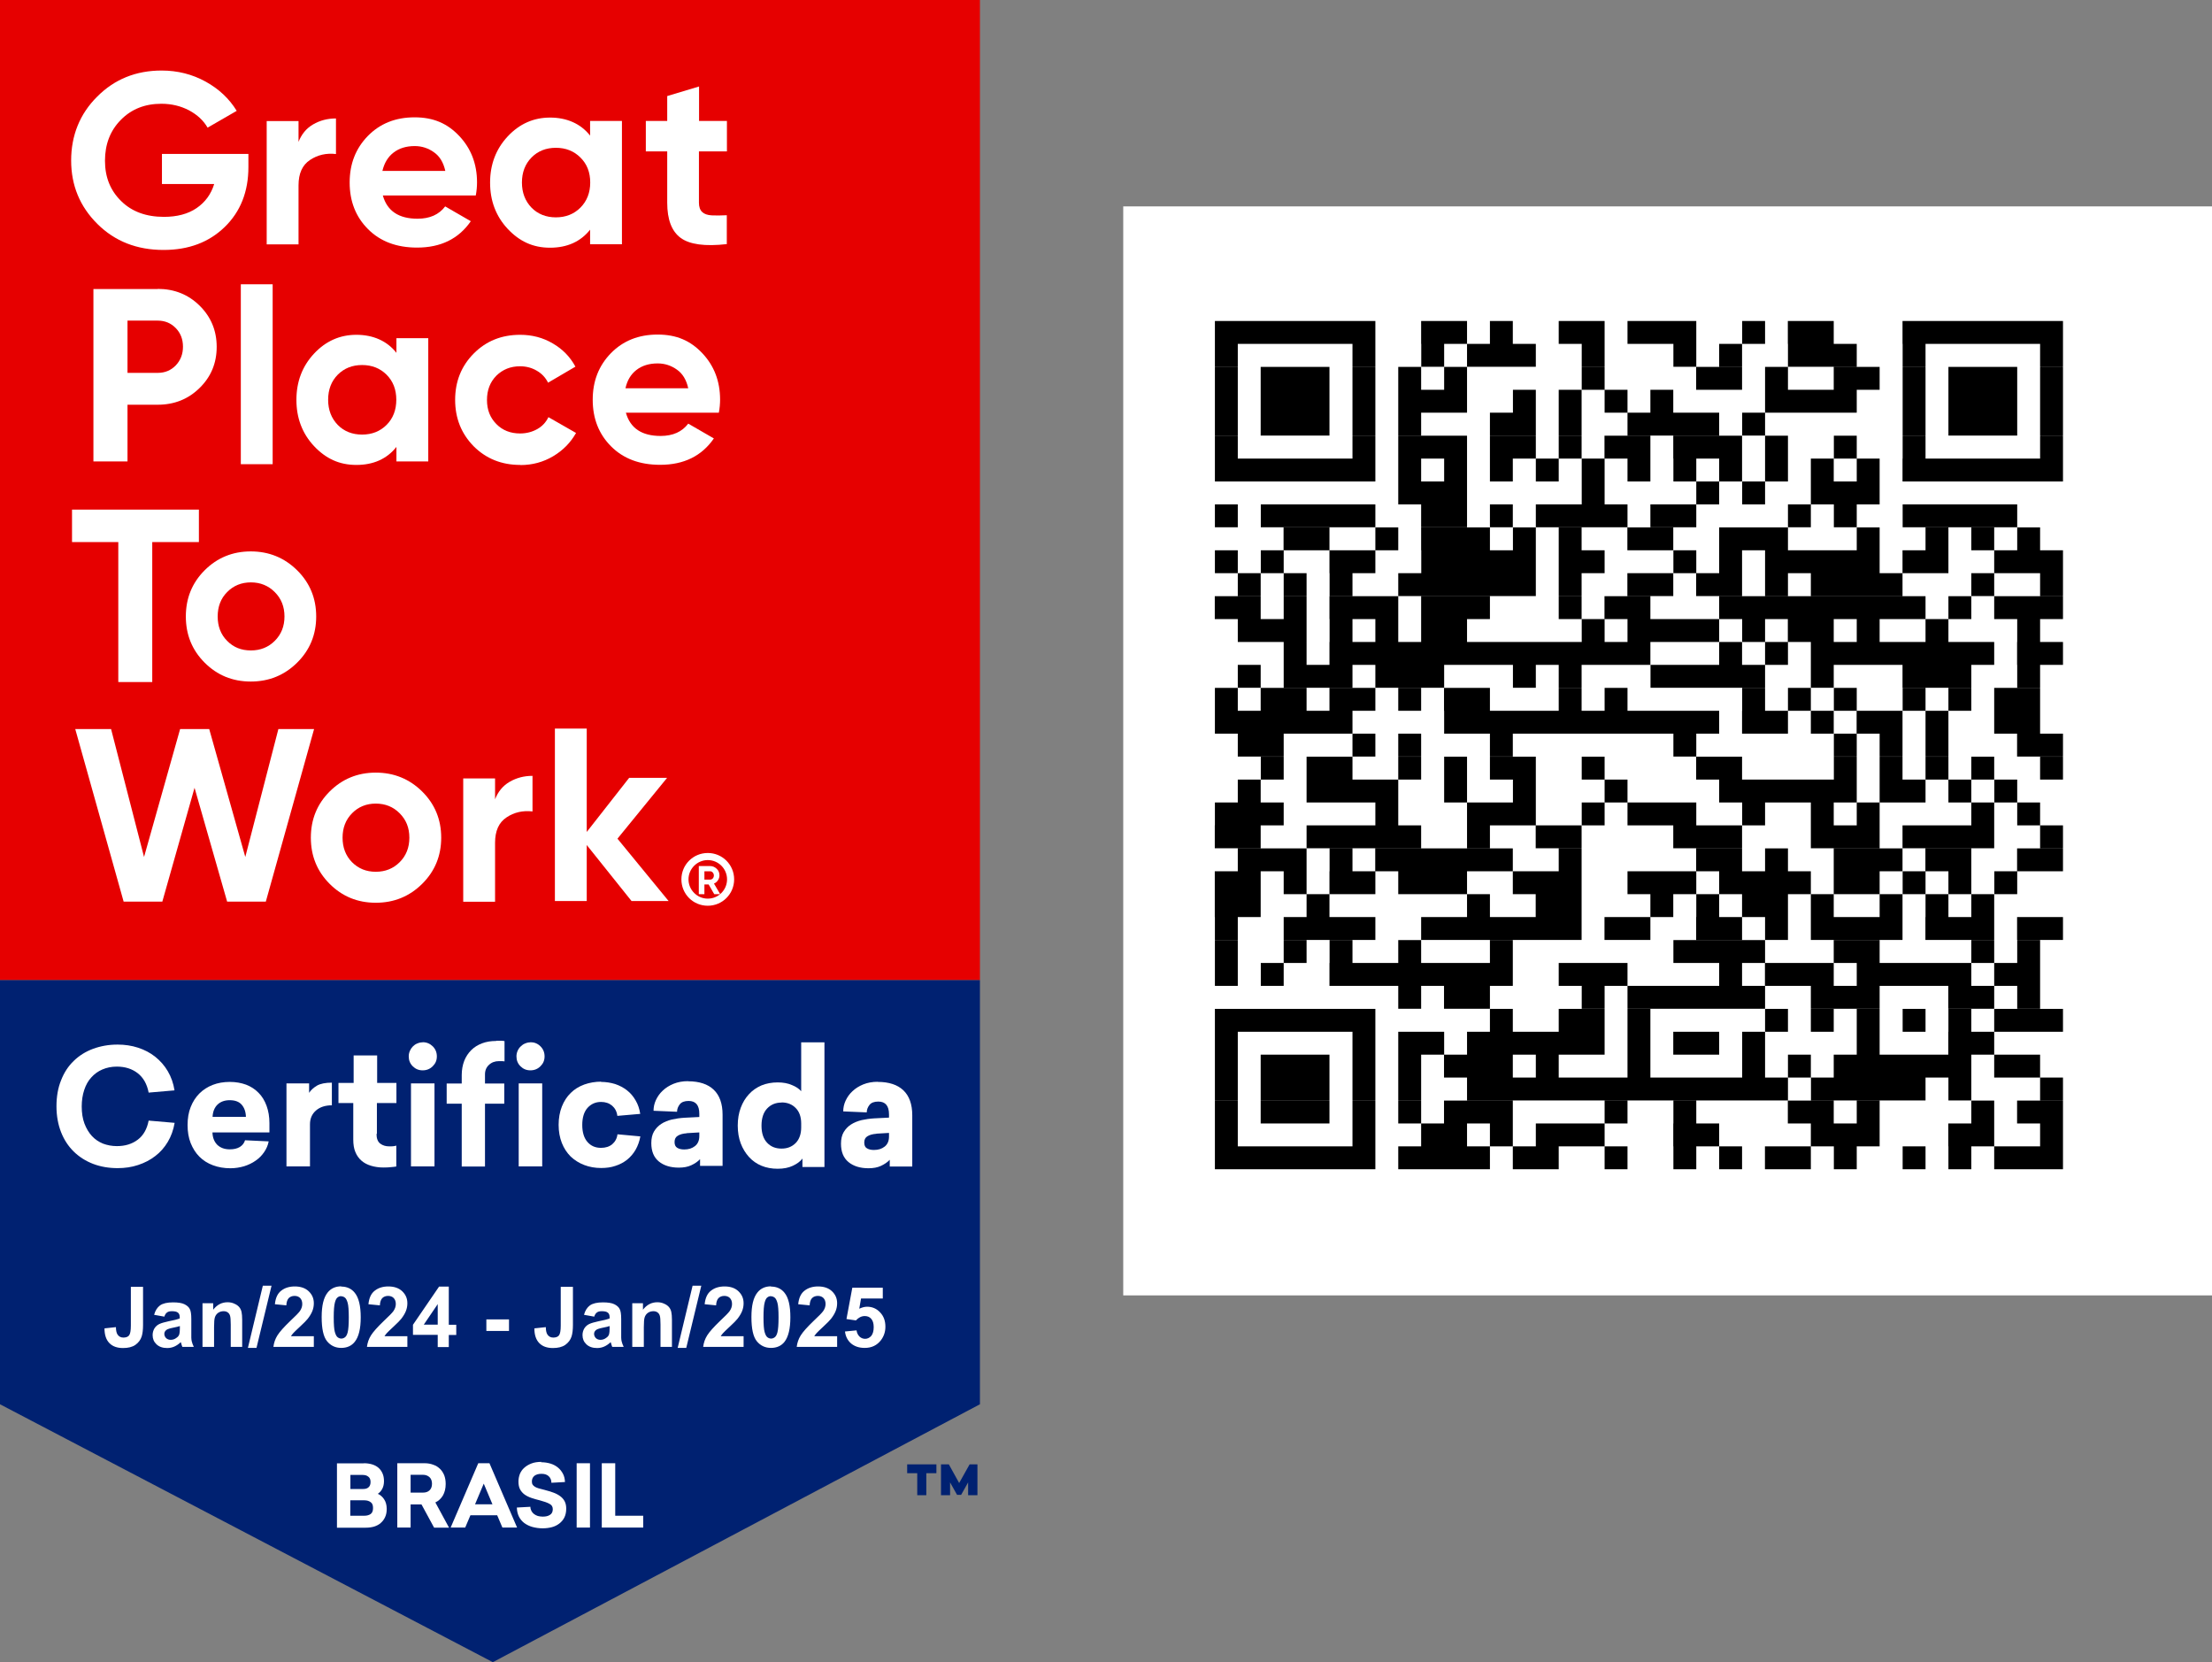
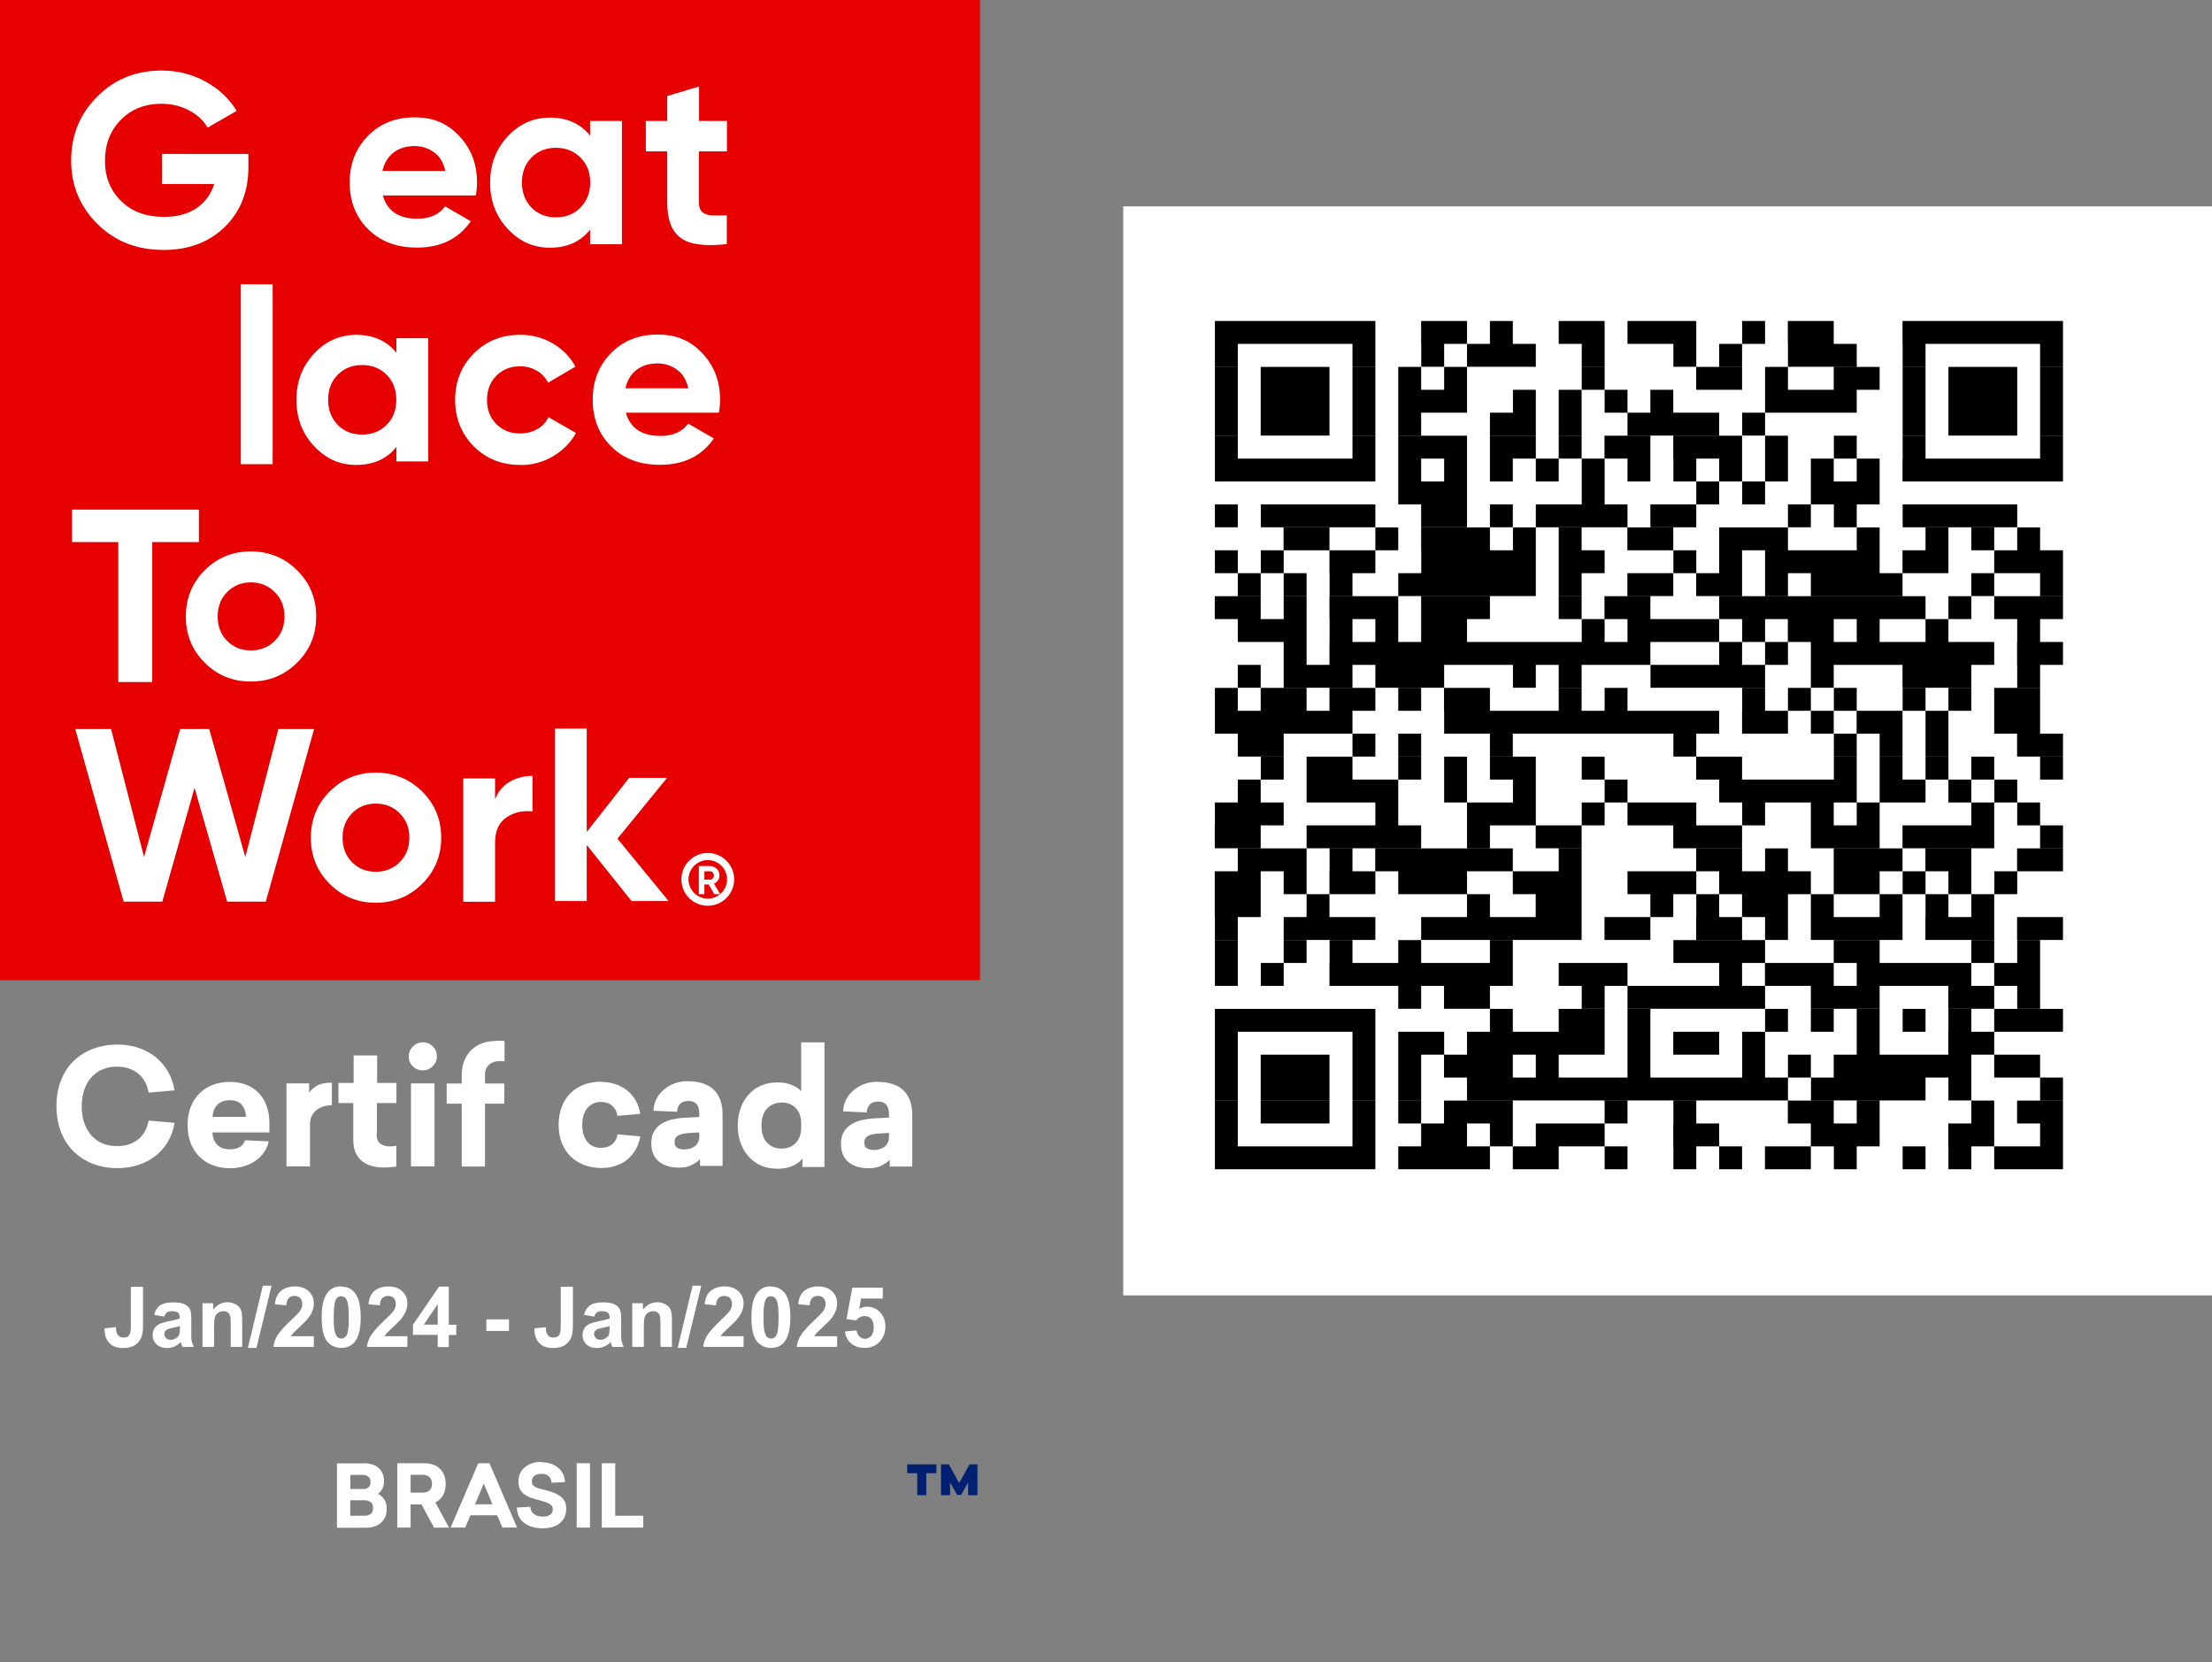
<svg xmlns="http://www.w3.org/2000/svg" id="Camada_2" data-name="Camada 2" viewBox="0 0 177.83 133.6">
  <rect x="0" y="0" width="177.83" height="133.6" fill="#808080" stroke="none" />
  <defs>
    <style>
      .cls-1 {
        fill: #002171;
      }

      .cls-2 {
        fill: #e60000;
      }

      .cls-3 {
        fill: #fff;
      }
    </style>
  </defs>
  <g id="Camada_2-2" data-name="Camada 2">
    <g>
      <rect class="cls-2" width="78.78" height="78.78" />
-       <polyline class="cls-1" points="0 78.78 78.78 78.78 78.78 112.87 39.62 133.6 0 112.87" />
      <path class="cls-3" d="M67.94,107.02l.92-.09c.03.21.11.37.24.5.13.12.28.18.45.18.19,0,.35-.08.49-.23.13-.16.2-.4.2-.71,0-.3-.07-.52-.2-.67-.13-.15-.3-.22-.52-.22-.26,0-.5.12-.71.35l-.76-.11.47-2.52h2.45v.87h-1.75l-.14.82c.21-.1.42-.16.63-.16.41,0,.76.15,1.04.45.29.3.43.68.43,1.16,0,.4-.12.76-.35,1.07-.32.42-.75.63-1.31.63-.45,0-.81-.12-1.09-.35-.28-.24-.45-.56-.5-.97ZM67.3,107.4v.86h-3.25c.04-.33.14-.63.32-.92.18-.29.53-.68,1.04-1.17.42-.39.67-.65.77-.79.13-.19.19-.38.19-.57,0-.21-.06-.36-.17-.48-.11-.11-.26-.17-.45-.17s-.35.06-.47.18c-.11.12-.18.31-.19.58l-.92-.09c.05-.51.22-.87.51-1.09.29-.23.66-.34,1.09-.34.47,0,.85.13,1.12.39.27.26.41.57.41.96,0,.22-.04.43-.12.63-.08.2-.2.4-.37.62-.11.14-.31.34-.6.61-.29.27-.48.45-.56.54-.08.09-.14.17-.19.25h1.84ZM61.98,104.18c-.12,0-.22.04-.3.11-.09.07-.15.2-.2.38-.07.24-.1.65-.1,1.22s.03.96.09,1.17c.06.21.13.35.22.42.09.07.19.11.3.11s.21-.04.3-.11c.09-.07.16-.2.21-.39.06-.23.09-.64.09-1.2s-.03-.96-.09-1.17c-.06-.21-.13-.35-.22-.42-.09-.07-.19-.11-.3-.11ZM61.98,103.41c.46,0,.83.17,1.09.5.32.39.47,1.05.47,1.97s-.16,1.57-.47,1.97c-.26.33-.63.49-1.09.49s-.85-.18-1.14-.54c-.29-.36-.43-1-.43-1.94s.16-1.57.48-1.97c.26-.33.63-.5,1.1-.5ZM59.78,107.4v.86h-3.25c.04-.33.14-.63.32-.92.18-.29.53-.68,1.04-1.17.42-.39.67-.65.77-.79.13-.19.19-.38.19-.57,0-.21-.06-.36-.17-.48-.11-.11-.26-.17-.45-.17s-.35.06-.47.18c-.11.12-.18.31-.19.58l-.92-.09c.05-.51.22-.87.51-1.09.29-.23.66-.34,1.09-.34.48,0,.85.13,1.12.39.27.26.41.57.41.96,0,.22-.04.43-.12.63-.08.2-.2.4-.37.62-.11.14-.31.34-.6.61-.29.27-.48.45-.56.54-.08.09-.14.17-.19.25h1.84ZM54.48,108.34l1.2-5h.7l-1.21,5h-.68ZM54.03,108.26h-.93v-1.79c0-.37-.02-.62-.06-.73-.04-.12-.1-.2-.19-.26-.09-.06-.19-.09-.32-.09-.16,0-.31.04-.44.13-.13.09-.21.21-.26.35-.05.14-.07.41-.07.8v1.59h-.93v-3.51h.86v.52c.31-.4.69-.6,1.16-.6.2,0,.39.04.55.12.17.07.3.17.39.28.09.11.15.24.18.39.03.14.05.35.05.62v2.18ZM49.02,106.58c-.12.04-.31.09-.57.14-.26.05-.42.11-.5.16-.13.09-.19.2-.19.33s.05.24.14.34c.1.09.22.14.37.14.17,0,.33-.05.48-.17.12-.08.19-.18.22-.3.02-.08.04-.23.04-.45v-.19ZM47.79,105.83l-.84-.15c.09-.34.25-.59.48-.76.23-.16.58-.24,1.04-.24.41,0,.72.05.92.15.2.1.34.22.42.37.09.15.13.42.13.83v1.08c-.01.31,0,.54.03.68.03.14.09.3.17.47h-.92c-.03-.06-.05-.15-.09-.27-.01-.06-.03-.09-.04-.11-.16.15-.33.27-.51.35-.18.08-.37.12-.58.12-.36,0-.65-.1-.86-.3-.21-.2-.31-.44-.31-.74,0-.2.05-.37.14-.53.1-.16.23-.28.4-.36.17-.08.42-.15.74-.22.43-.08.73-.16.9-.23v-.09c0-.18-.05-.3-.14-.37-.09-.08-.25-.12-.49-.12-.17,0-.3.03-.39.1-.09.06-.17.18-.22.34ZM45.09,103.43h.97v3.06c0,.4-.04.71-.11.93-.09.28-.26.5-.51.68-.25.17-.58.25-.99.25-.47,0-.84-.13-1.1-.4-.26-.27-.39-.66-.39-1.18l.92-.1c0,.27.05.47.12.58.1.17.27.26.48.26s.37-.06.46-.18c.09-.12.14-.38.14-.78v-3.12ZM39.1,106.98v-.93h1.82v.93h-1.82ZM35.19,106.47v-1.65l-1.12,1.65h1.12ZM35.19,108.26v-.97h-1.99v-.81l2.1-3.07h.78v3.07h.6v.82h-.6v.97h-.89ZM32.75,107.4v.86h-3.25c.04-.33.14-.63.32-.92.18-.29.53-.68,1.04-1.17.42-.39.67-.65.77-.79.13-.19.19-.38.19-.57,0-.21-.06-.36-.17-.48-.11-.11-.26-.17-.45-.17s-.35.06-.47.18c-.11.12-.18.31-.19.58l-.92-.09c.05-.51.22-.87.51-1.09.29-.23.66-.34,1.09-.34.47,0,.85.13,1.12.39.27.26.41.57.41.96,0,.22-.04.43-.12.63-.08.2-.2.4-.37.62-.11.14-.31.34-.6.61-.29.27-.48.45-.56.54-.08.09-.14.17-.19.25h1.84ZM27.43,104.18c-.12,0-.22.04-.3.11-.09.07-.15.2-.2.38-.07.24-.1.65-.1,1.22s.03.96.09,1.17c.06.21.13.35.22.42.09.07.19.11.3.11s.21-.04.3-.11c.09-.07.16-.2.21-.39.06-.23.09-.64.09-1.2s-.03-.96-.09-1.17c-.06-.21-.13-.35-.22-.42-.09-.07-.19-.11-.3-.11ZM27.43,103.41c.46,0,.83.17,1.09.5.32.39.48,1.05.48,1.97s-.16,1.57-.48,1.97c-.26.33-.63.49-1.09.49s-.85-.18-1.14-.54c-.29-.36-.43-1-.43-1.94s.16-1.57.48-1.97c.26-.33.63-.5,1.1-.5ZM25.23,107.4v.86h-3.25c.04-.33.14-.63.32-.92.18-.29.53-.68,1.04-1.17.42-.39.67-.65.77-.79.13-.19.19-.38.19-.57,0-.21-.06-.36-.17-.48-.11-.11-.26-.17-.45-.17s-.35.06-.47.18c-.11.12-.18.31-.19.58l-.92-.09c.05-.51.22-.87.51-1.09.29-.23.66-.34,1.09-.34.47,0,.85.13,1.12.39.27.26.41.57.41.96,0,.22-.04.43-.12.63-.08.2-.2.4-.37.62-.11.14-.31.34-.6.61-.29.27-.48.45-.56.54-.08.09-.14.17-.19.25h1.84ZM19.93,108.34l1.2-5h.7l-1.21,5h-.68ZM19.48,108.26h-.93v-1.79c0-.37-.02-.62-.06-.73-.04-.12-.1-.2-.19-.26-.09-.06-.19-.09-.32-.09-.16,0-.31.04-.44.13-.13.09-.21.21-.26.35-.05.14-.07.41-.07.8v1.59h-.93v-3.51h.86v.52c.31-.4.69-.6,1.16-.6.2,0,.39.04.55.12.17.07.3.17.39.28.09.11.15.24.18.39.03.14.05.35.05.62v2.18ZM14.47,106.58c-.12.04-.31.09-.57.14-.26.05-.42.11-.5.16-.13.09-.19.2-.19.33s.05.24.14.34c.1.09.22.14.37.14.17,0,.33-.05.48-.17.12-.08.19-.18.22-.3.02-.08.04-.23.04-.45v-.19ZM13.23,105.83l-.84-.15c.09-.34.25-.59.48-.76.23-.16.58-.24,1.04-.24.41,0,.72.05.92.15.2.1.34.22.42.37.09.15.13.42.13.83v1.08c-.01.31,0,.54.03.68.03.14.09.3.17.47h-.92c-.03-.06-.05-.15-.09-.27-.01-.06-.03-.09-.04-.11-.16.15-.33.27-.51.35-.18.08-.37.12-.58.12-.36,0-.65-.1-.86-.3-.21-.2-.31-.44-.31-.74,0-.2.05-.37.14-.53.1-.16.23-.28.4-.36.17-.08.42-.15.74-.22.43-.08.73-.16.9-.23v-.09c0-.18-.05-.3-.14-.37-.09-.08-.25-.12-.49-.12-.17,0-.3.03-.39.1-.09.06-.17.18-.22.34ZM10.53,103.43h.97v3.06c0,.4-.04.71-.11.93-.09.28-.26.5-.51.68-.25.17-.58.25-.99.25-.47,0-.84-.13-1.1-.4-.26-.27-.39-.66-.39-1.18l.92-.1c0,.27.05.47.12.58.1.17.27.26.48.26s.37-.06.46-.18c.09-.12.14-.38.14-.78v-3.12Z" />
      <path class="cls-3" d="M19.97,12.36v1.07c0,1.98-.64,3.59-1.91,4.82-1.27,1.23-2.9,1.84-4.91,1.84-2.14,0-3.91-.69-5.32-2.09-1.41-1.4-2.11-3.1-2.11-5.1s.69-3.74,2.09-5.13c1.39-1.4,3.12-2.1,5.18-2.1,1.29,0,2.47.3,3.54.89,1.07.59,1.9,1.37,2.5,2.35l-2.34,1.35c-.33-.57-.82-1.03-1.49-1.39-.67-.35-1.41-.53-2.23-.53-1.32,0-2.41.43-3.26,1.3-.85.86-1.27,1.96-1.27,3.28s.43,2.39,1.3,3.24c.86.85,2.01,1.27,3.44,1.27,1.05,0,1.93-.23,2.62-.7.69-.47,1.17-1.12,1.42-1.94h-4.2v-2.42h6.95Z" />
-       <path class="cls-3" d="M23.99,11.43c.24-.63.63-1.11,1.18-1.43.55-.32,1.16-.48,1.84-.48v2.86c-.78-.09-1.48.07-2.09.48-.62.41-.92,1.09-.92,2.04v4.74h-2.56v-9.91h2.56v1.71Z" />
      <path class="cls-3" d="M30.75,13.74h5.05c-.15-.68-.45-1.18-.91-1.5-.46-.33-.98-.5-1.55-.5-.69,0-1.26.18-1.71.53-.45.35-.74.84-.89,1.48ZM30.78,15.72c.35,1.24,1.28,1.86,2.79,1.86.98,0,1.72-.33,2.22-.99l2.06,1.19c-.98,1.42-2.42,2.12-4.32,2.12-1.64,0-2.95-.49-3.94-1.48-.99-.99-1.48-2.24-1.48-3.75s.49-2.74,1.46-3.74c.98-1,2.23-1.5,3.76-1.5s2.65.5,3.6,1.51c.94,1,1.42,2.24,1.42,3.72,0,.33-.03.68-.1,1.05h-7.47Z" />
      <path class="cls-3" d="M42.73,16.69c.51.52,1.17.78,1.96.78s1.45-.26,1.97-.78.79-1.2.79-2.02-.26-1.49-.79-2.01c-.52-.52-1.18-.78-1.97-.78s-1.45.26-1.96.78c-.51.52-.77,1.19-.77,2.01s.26,1.49.77,2.02ZM47.44,9.72h2.56v9.91h-2.56v-1.17c-.76.96-1.84,1.45-3.22,1.45s-2.46-.51-3.41-1.52c-.94-1.01-1.41-2.25-1.41-3.71s.47-2.7,1.41-3.71c.94-1.01,2.08-1.52,3.41-1.52s2.46.48,3.22,1.45v-1.17Z" />
      <path class="cls-3" d="M58.43,12.17h-2.24v4.12c0,.34.09.59.26.75.17.16.42.25.76.27.33.02.74.01,1.22-.01v2.32c-1.76.2-2.99.03-3.71-.5-.72-.53-1.08-1.47-1.08-2.83v-4.12h-1.72v-2.45h1.72v-2l2.56-.77v2.77h2.24v2.45Z" />
-       <path class="cls-3" d="M12.68,29.97c.58,0,1.06-.2,1.45-.6.38-.4.58-.9.58-1.5s-.19-1.1-.58-1.5c-.39-.4-.87-.6-1.45-.6h-2.43v4.2h2.43ZM12.68,23.22c1.33,0,2.46.45,3.37,1.35.91.9,1.37,2,1.37,3.31s-.46,2.41-1.37,3.3c-.91.9-2.04,1.35-3.37,1.35h-2.43v4.56h-2.74v-13.86h5.17Z" />
      <rect class="cls-3" x="19.36" y="22.85" width="2.56" height="14.46" />
      <path class="cls-3" d="M27.15,34.15c.51.52,1.17.78,1.96.78s1.45-.26,1.97-.78c.52-.52.78-1.2.78-2.02s-.26-1.49-.78-2.01c-.52-.52-1.18-.78-1.97-.78s-1.44.26-1.96.78c-.51.52-.77,1.19-.77,2.01s.26,1.49.77,2.02ZM31.87,27.18h2.56v9.91h-2.56v-1.17c-.76.96-1.84,1.45-3.22,1.45s-2.46-.51-3.41-1.52c-.94-1.01-1.41-2.25-1.41-3.71s.47-2.7,1.41-3.71c.94-1.01,2.08-1.52,3.41-1.52s2.46.48,3.22,1.45v-1.17Z" />
      <path class="cls-3" d="M41.82,37.37c-1.49,0-2.74-.5-3.74-1.5-.99-1.01-1.49-2.25-1.49-3.73s.5-2.72,1.49-3.72c1-1.01,2.24-1.51,3.74-1.51.96,0,1.84.23,2.63.7.79.46,1.39,1.08,1.81,1.86l-2.2,1.29c-.2-.41-.5-.73-.9-.96-.4-.24-.86-.36-1.35-.36-.77,0-1.4.26-1.91.76-.5.51-.75,1.16-.75,1.95s.25,1.42.75,1.93c.5.51,1.14.76,1.91.76.51,0,.97-.12,1.38-.35s.7-.55.9-.96l2.22,1.27c-.44.78-1.05,1.4-1.84,1.87-.79.47-1.67.71-2.63.71Z" />
      <path class="cls-3" d="M50.28,31.21h5.05c-.15-.68-.45-1.18-.91-1.5-.46-.33-.98-.5-1.55-.5-.69,0-1.26.18-1.71.53-.45.35-.74.84-.88,1.48ZM50.32,33.18c.35,1.24,1.28,1.86,2.79,1.86.98,0,1.72-.33,2.22-.99l2.06,1.19c-.98,1.42-2.42,2.12-4.32,2.12-1.64,0-2.95-.49-3.94-1.48-.99-.99-1.48-2.24-1.48-3.75s.49-2.74,1.46-3.74c.98-1,2.23-1.5,3.76-1.5s2.65.5,3.6,1.51c.94,1,1.42,2.24,1.42,3.72,0,.33-.03.68-.1,1.05h-7.47Z" />
      <polygon class="cls-3" points="15.99 40.96 15.99 43.57 12.24 43.57 12.24 54.82 9.51 54.82 9.51 43.57 5.79 43.57 5.79 40.96 15.99 40.96" />
      <path class="cls-3" d="M18.26,51.51c.51.52,1.14.77,1.91.77s1.41-.26,1.92-.77c.52-.52.78-1.17.78-1.96s-.26-1.44-.78-1.96c-.52-.52-1.16-.78-1.92-.78s-1.4.26-1.91.78c-.51.51-.76,1.17-.76,1.96s.25,1.45.76,1.96ZM23.89,53.26c-1.02,1.01-2.26,1.52-3.73,1.52s-2.7-.51-3.71-1.52c-1.01-1.01-1.51-2.25-1.51-3.71s.5-2.7,1.51-3.71c1.01-1.01,2.25-1.52,3.71-1.52s2.71.51,3.73,1.52c1.02,1.01,1.53,2.25,1.53,3.71s-.51,2.7-1.53,3.71Z" />
      <polygon class="cls-3" points="9.94 72.47 6.05 58.6 8.93 58.6 11.58 68.88 14.48 58.6 16.82 58.6 19.72 68.88 22.38 58.6 25.25 58.6 21.37 72.47 18.26 72.47 15.64 63.32 13.05 72.47 9.94 72.47" />
      <path class="cls-3" d="M28.3,69.3c.51.51,1.14.77,1.91.77s1.41-.26,1.92-.77c.52-.52.78-1.17.78-1.97s-.26-1.44-.78-1.96c-.51-.52-1.16-.78-1.92-.78s-1.4.26-1.91.78c-.51.52-.76,1.17-.76,1.96s.25,1.45.76,1.97ZM33.94,71.04c-1.02,1.01-2.26,1.52-3.73,1.52s-2.7-.51-3.71-1.52c-1.01-1.01-1.51-2.25-1.51-3.71s.5-2.7,1.51-3.71c1.01-1.01,2.25-1.52,3.71-1.52s2.71.51,3.73,1.52c1.02,1.01,1.53,2.25,1.53,3.71s-.51,2.7-1.53,3.71Z" />
      <path class="cls-3" d="M39.79,64.27c.24-.63.63-1.11,1.18-1.43.55-.32,1.16-.48,1.84-.48v2.86c-.78-.09-1.48.07-2.09.48-.62.41-.92,1.09-.92,2.04v4.74h-2.56v-9.91h2.56v1.71Z" />
      <polygon class="cls-3" points="53.75 72.42 50.77 72.42 47.17 67.92 47.17 72.42 44.61 72.42 44.61 58.56 47.17 58.56 47.17 66.87 50.58 62.52 53.63 62.52 49.64 67.41 53.75 72.42" />
      <path class="cls-3" d="M56.63,70.03v.67h.46c.08,0,.15-.03.21-.09.06-.07.09-.15.09-.24s-.03-.17-.09-.24c-.06-.07-.13-.1-.21-.1h-.46ZM57.42,71.87l-.45-.78h-.34v.78h-.45v-2.26h.91c.21,0,.38.08.53.22.15.14.22.32.22.53,0,.14-.04.27-.12.39-.08.12-.18.21-.32.27l.5.85h-.48Z" />
      <path class="cls-3" d="M56.9,69.13c.85,0,1.55.69,1.55,1.55s-.7,1.55-1.55,1.55-1.55-.7-1.55-1.55.7-1.55,1.55-1.55ZM56.9,68.56c-1.17,0-2.12.94-2.12,2.12s.94,2.12,2.12,2.12,2.12-.95,2.12-2.12-.94-2.12-2.12-2.12Z" />
      <path class="cls-3" d="M9.45,83.96c.58,0,1.13.08,1.65.25.52.17.98.41,1.38.73s.74.7,1.01,1.16c.27.46.45.97.54,1.54l-2.08.18c-.13-.69-.43-1.21-.88-1.56-.45-.35-1.01-.53-1.68-.53-.42,0-.81.08-1.16.23-.35.15-.64.36-.89.64-.25.27-.44.61-.57,1.01-.13.39-.2.84-.2,1.32,0,.52.07.98.22,1.38.15.39.35.73.6,1,.25.27.55.47.89.61.35.13.72.2,1.12.2.66,0,1.22-.17,1.68-.52.46-.35.74-.86.87-1.53l2.09.18c-.1.57-.28,1.08-.55,1.53-.27.45-.6.83-1.01,1.14-.4.31-.86.55-1.38.72-.51.17-1.06.25-1.64.25-.71,0-1.36-.11-1.97-.34-.6-.23-1.12-.56-1.56-.99-.44-.43-.78-.95-1.02-1.56-.24-.61-.37-1.31-.37-2.08s.12-1.48.37-2.09c.24-.62.58-1.14,1.02-1.56.44-.43.96-.75,1.55-.97.6-.22,1.25-.34,1.96-.34Z" />
      <path class="cls-3" d="M18.46,88.43c-.4,0-.73.12-.97.35-.24.23-.38.56-.4.99h2.68c-.01-.41-.13-.74-.34-.98-.21-.24-.53-.36-.96-.36ZM17.08,91.02c.01.41.14.74.38.99.25.24.58.37,1.01.37.33,0,.59-.06.81-.19.21-.13.35-.31.42-.54l1.9.09c-.06.32-.19.61-.37.87-.18.26-.4.49-.68.68-.27.19-.58.34-.93.45-.35.1-.71.16-1.1.16-.5,0-.97-.08-1.4-.24-.43-.16-.79-.39-1.09-.69-.3-.3-.53-.67-.7-1.09-.17-.43-.25-.91-.25-1.45s.08-1.03.25-1.45c.17-.43.4-.79.7-1.09.3-.3.66-.53,1.07-.69.41-.16.87-.24,1.37-.24s.92.08,1.31.22c.39.15.73.37,1.01.66.28.28.49.63.64,1.04.15.41.23.88.23,1.39v.75h-4.58Z" />
      <path class="cls-3" d="M26.69,88.84c-.54,0-.97.14-1.29.42-.32.28-.48.65-.48,1.11v3.38h-1.89v-6.67h1.82v.76c.14-.22.35-.41.63-.58.28-.16.68-.24,1.2-.24v1.81Z" />
      <path class="cls-3" d="M30.27,91.14c0,.37.1.63.3.78.2.15.44.22.71.22.13,0,.25,0,.34-.01.09-.01.17-.03.24-.05v1.68c-.13.02-.28.04-.43.05-.15.02-.35.03-.61.03-.36,0-.69-.05-.99-.14-.3-.09-.55-.22-.76-.4-.21-.18-.38-.41-.5-.7-.12-.28-.17-.62-.17-1.01v-2.93s-1.19,0-1.19,0v-1.62h1.22v-2.21h1.89v2.21s1.55,0,1.55,0v1.62h-1.57v2.48Z" />
      <path class="cls-3" d="M33.04,93.75v-6.67h1.89v6.67h-1.89ZM33.98,83.77c.32,0,.58.11.81.33.22.22.33.49.33.81s-.11.57-.33.79c-.22.22-.49.33-.81.33s-.58-.11-.8-.33c-.22-.22-.32-.48-.32-.79,0-.16.03-.3.09-.44.06-.14.14-.26.24-.36.1-.1.22-.19.36-.24.13-.06.28-.09.43-.09Z" />
      <path class="cls-3" d="M39.9,83.65c.14,0,.26,0,.36,0,.1,0,.2.01.3.03v1.63c-.06,0-.12-.02-.19-.02-.07,0-.15,0-.25,0-.33,0-.6.1-.81.3-.21.19-.32.45-.32.76v.74h1.55v1.62h-1.55v5.05h-1.87v-5.05h-1.21v-1.62h1.21v-.68c0-.42.07-.8.2-1.14.13-.33.32-.62.56-.86s.53-.42.87-.55c.34-.13.72-.19,1.14-.19Z" />
-       <path class="cls-3" d="M41.7,93.75v-6.67h1.89v6.67h-1.89ZM42.64,83.77c.32,0,.59.11.81.33.22.22.33.49.33.81s-.11.57-.33.79-.49.33-.81.33-.58-.11-.8-.33c-.22-.22-.32-.48-.32-.79,0-.16.03-.3.09-.44.06-.14.14-.26.25-.36.1-.1.22-.19.36-.24.13-.06.28-.09.43-.09Z" />
      <path class="cls-3" d="M48.31,86.96c.4,0,.78.06,1.14.17.36.12.68.29.96.51.28.22.51.49.69.81.19.32.31.68.37,1.08l-1.84.16c-.04-.35-.19-.62-.42-.82-.24-.2-.53-.3-.89-.3-.44,0-.8.16-1.09.48-.28.32-.42.78-.42,1.37s.14,1.05.42,1.37c.28.32.64.47,1.09.47.37,0,.67-.1.9-.29.23-.2.38-.46.42-.8l1.84.17c-.07.39-.2.75-.38,1.07-.18.31-.41.58-.68.8-.28.22-.6.39-.95.5-.35.12-.73.17-1.14.17-.49,0-.94-.08-1.36-.24-.42-.16-.78-.39-1.09-.68-.3-.3-.54-.66-.71-1.09-.17-.43-.26-.92-.26-1.46s.09-1.04.26-1.47c.17-.43.41-.8.71-1.09.3-.3.66-.52,1.09-.68.42-.15.88-.23,1.37-.23Z" />
      <path class="cls-3" d="M55.2,91.09c-.28.02-.52.08-.7.19-.18.1-.27.27-.27.51,0,.23.07.38.22.47.15.09.33.13.56.13.35,0,.63-.09.86-.27.23-.18.35-.45.35-.81v-.29l-1.01.06ZM55.32,86.91c.9,0,1.59.23,2.06.68.47.45.71,1.12.71,2v4.12h-1.81v-.54c-.19.2-.43.36-.71.49-.28.13-.61.19-1,.19-.67,0-1.21-.17-1.61-.5-.4-.33-.6-.82-.6-1.47,0-.37.07-.69.22-.94.15-.25.35-.46.59-.61.24-.16.53-.27.85-.35.32-.07.66-.12,1.01-.14l1.19-.06v-.26c0-.69-.29-1.03-.86-1.03-.33,0-.57.09-.71.27-.14.18-.22.38-.22.6l-1.89-.08c0-.29.06-.58.19-.86.13-.28.31-.54.55-.76.24-.23.53-.41.87-.55.35-.14.73-.21,1.17-.21Z" />
      <path class="cls-3" d="M62.83,88.62c-.47,0-.86.16-1.16.48-.3.32-.45.78-.45,1.38s.15,1.05.45,1.37c.3.32.69.47,1.16.47s.84-.15,1.14-.45c.29-.3.44-.72.44-1.26v-.3c0-.54-.15-.96-.44-1.25-.29-.3-.67-.45-1.14-.45ZM64.51,93.8v-.68c-.17.23-.43.42-.77.58-.34.16-.74.24-1.22.24s-.91-.08-1.3-.24c-.39-.16-.73-.4-1.01-.71-.28-.31-.5-.67-.66-1.09-.16-.43-.24-.9-.24-1.43s.08-1,.24-1.43c.16-.43.38-.79.66-1.09.28-.31.62-.54,1.01-.71.39-.16.83-.24,1.3-.24.44,0,.82.07,1.14.21.33.13.58.3.75.5v-3.93h1.87v10.02h-1.77Z" />
      <path class="cls-3" d="M70.45,91.13c-.28.02-.52.08-.7.19-.18.1-.27.27-.27.51,0,.23.07.39.22.47.15.09.33.13.56.13.35,0,.63-.09.86-.27.23-.18.35-.45.35-.81v-.29l-1.01.06ZM70.57,86.96c.9,0,1.59.23,2.06.68.47.45.71,1.12.71,2v4.12h-1.81v-.54c-.19.2-.43.36-.71.49-.28.13-.61.19-1,.19-.67,0-1.21-.17-1.61-.5-.4-.33-.6-.82-.6-1.47,0-.37.07-.69.22-.94.15-.25.35-.46.59-.61.25-.16.53-.27.85-.35.32-.07.66-.12,1.01-.14l1.19-.06v-.26c0-.69-.29-1.03-.86-1.03-.33,0-.57.09-.71.27-.14.18-.22.38-.22.6l-1.89-.08c0-.29.06-.58.19-.86.13-.28.31-.54.55-.76.24-.23.53-.41.87-.55.35-.14.73-.21,1.17-.21Z" />
      <path class="cls-3" d="M28.17,121.83h1.12c.21,0,.38-.05.51-.14.13-.1.19-.25.19-.48s-.06-.38-.19-.47c-.13-.1-.3-.15-.5-.15h-1.14v1.24ZM28.17,119.68h1.03c.18,0,.32-.04.42-.13.11-.09.17-.23.17-.43s-.06-.34-.18-.43c-.12-.1-.27-.14-.47-.14h-.97v1.14ZM29.26,117.61c.23,0,.45.03.65.09.2.06.37.15.51.27.14.12.25.27.33.45.08.18.12.39.12.63s-.05.45-.14.62c-.09.17-.21.3-.36.4.2.08.36.22.5.42.14.2.22.47.22.79,0,.25-.04.47-.13.66-.08.18-.2.34-.35.47-.14.13-.32.22-.53.29-.21.06-.43.09-.67.09h-2.32v-5.17h2.16Z" />
      <path class="cls-3" d="M34.02,119.97c.21,0,.38-.06.51-.18.13-.12.2-.3.2-.53s-.07-.41-.2-.53c-.13-.12-.31-.19-.51-.19h-1.01v1.43h1.01ZM33.87,120.92h-.86v1.86h-1.07v-5.17h2.21c.24,0,.47.04.68.12.21.07.38.18.53.32.15.14.26.31.35.52.08.21.12.44.12.71,0,.36-.08.67-.22.92-.15.25-.35.44-.61.56l1.1,2.03h-1.2l-1.01-1.86Z" />
      <path class="cls-3" d="M39.59,120.91l-.7-1.66-.7,1.66h1.4ZM40.39,122.78l-.42-.99h-2.15l-.42.99h-1.17l2.22-5.17h.9l2.22,5.17h-1.17Z" />
      <path class="cls-3" d="M43.5,117.53c.28,0,.53.04.76.11s.43.18.6.32c.17.14.3.31.4.5.1.19.15.41.16.66l-1.09.06c0-.22-.08-.4-.22-.53-.14-.13-.33-.19-.58-.19s-.44.06-.58.17c-.13.12-.19.26-.19.45,0,.1.02.19.06.25.04.06.1.12.18.17.08.05.18.09.31.13.13.04.28.08.46.12.26.07.5.14.72.22.22.08.4.18.55.29.16.12.28.26.36.42.08.16.12.35.12.58,0,.27-.05.51-.15.71-.1.2-.24.36-.41.49-.17.13-.37.23-.6.29s-.48.09-.73.09c-.3,0-.57-.04-.83-.11-.25-.07-.47-.18-.66-.32-.18-.14-.33-.32-.43-.53-.1-.21-.15-.44-.16-.71l1.09-.06c0,.12.03.23.08.33.05.1.12.18.21.25.09.07.19.12.31.16.12.03.25.05.39.05.24,0,.43-.04.58-.14.15-.09.23-.24.23-.46,0-.2-.09-.34-.27-.43-.18-.1-.44-.19-.78-.28-.24-.06-.46-.12-.66-.19-.21-.07-.39-.16-.55-.27-.15-.11-.28-.25-.37-.42-.09-.17-.13-.38-.13-.63,0-.21.04-.41.11-.6.08-.19.19-.36.35-.5.15-.14.35-.26.58-.35.23-.09.5-.13.81-.13Z" />
      <rect class="cls-3" x="46.36" y="117.61" width="1.07" height="5.17" />
      <polygon class="cls-3" points="51.71 121.83 51.71 122.78 48.38 122.78 48.38 117.61 49.46 117.61 49.46 121.83 51.71 121.83" />
      <path class="cls-1" d="M77.83,120.18v-1.03l-.56,1h-.33l-.56-1v1.03h-.73v-2.48h.63l.83,1.5.84-1.5h.63v2.48h-.74ZM74.47,118.41v1.77h-.73v-1.77h-.81v-.71h2.35v.71h-.81Z" />
      <rect class="cls-3" x="90.3" y="16.59" width="87.53" height="87.53" />
      <path d="M165.85,93.98h-5.53v-1.84h5.53v1.84ZM158.48,93.98h-1.84v-1.84h1.84v1.84ZM154.8,93.98h-1.84v-1.84h1.84v1.84ZM149.27,93.98h-1.84v-1.84h1.84v1.84ZM145.58,93.98h-3.69v-1.84h3.69v1.84ZM140.05,93.98h-1.84v-1.84h1.84v1.84ZM136.37,93.98h-1.84v-1.84h1.84v1.84ZM130.84,93.98h-1.84v-1.84h1.84v1.84ZM125.31,93.98h-3.69v-1.84h3.69v1.84ZM119.78,93.98h-7.37v-1.84h7.37v1.84ZM110.57,93.98h-12.9v-1.84h12.9v1.84ZM165.85,92.14h-1.84v-1.84h1.84v1.84ZM160.32,92.14h-3.69v-1.84h3.69v1.84ZM151.11,92.14h-5.53v-1.84h5.53v1.84ZM138.21,92.14h-3.69v-1.84h3.69v1.84ZM129,92.14h-5.53v-1.84h5.53v1.84ZM121.62,92.14h-1.84v-1.84h1.84v1.84ZM117.94,92.14h-3.69v-1.84h3.69v1.84ZM110.57,92.14h-1.84v-1.84h1.84v1.84ZM99.51,92.14h-1.84v-1.84h1.84v1.84ZM165.85,90.3h-3.69v-1.84h3.69v1.84ZM160.32,90.3h-1.84v-1.84h1.84v1.84ZM151.11,90.3h-1.84v-1.84h1.84v1.84ZM147.42,90.3h-3.69v-1.84h3.69v1.84ZM136.37,90.3h-1.84v-1.84h1.84v1.84ZM130.84,90.3h-1.84v-1.84h1.84v1.84ZM121.62,90.3h-5.53v-1.84h5.53v1.84ZM114.25,90.3h-1.84v-1.84h1.84v1.84ZM110.57,90.3h-1.84v-1.84h1.84v1.84ZM106.88,90.3h-5.53v-1.84h5.53v1.84ZM99.51,90.3h-1.84v-1.84h1.84v1.84ZM165.85,88.45h-1.84v-1.84h1.84v1.84ZM158.48,88.45h-1.84v-1.84h1.84v1.84ZM154.8,88.45h-9.21v-1.84h9.21v1.84ZM143.74,88.45h-25.8v-1.84h25.8v1.84ZM114.25,88.45h-1.84v-1.84h1.84v1.84ZM110.57,88.45h-1.84v-1.84h1.84v1.84ZM106.88,88.45h-5.53v-1.84h5.53v1.84ZM99.51,88.45h-1.84v-1.84h1.84v1.84ZM164.01,86.61h-3.69v-1.84h3.69v1.84ZM158.48,86.61h-11.06v-1.84h11.06v1.84ZM145.58,86.61h-1.84v-1.84h1.84v1.84ZM141.9,86.61h-1.84v-1.84h1.84v1.84ZM132.68,86.61h-1.84v-1.84h1.84v1.84ZM125.31,86.61h-1.84v-1.84h1.84v1.84ZM121.62,86.61h-5.53v-1.84h5.53v1.84ZM114.25,86.61h-1.84v-1.84h1.84v1.84ZM110.57,86.61h-1.84v-1.84h1.84v1.84ZM106.88,86.61h-5.53v-1.84h5.53v1.84ZM99.51,86.61h-1.84v-1.84h1.84v1.84ZM160.32,84.77h-3.69v-1.84h3.69v1.84ZM151.11,84.77h-1.84v-1.84h1.84v1.84ZM141.9,84.77h-1.84v-1.84h1.84v1.84ZM138.21,84.77h-3.69v-1.84h3.69v1.84ZM132.68,84.77h-1.84v-1.84h1.84v1.84ZM129,84.77h-11.06v-1.84h11.06v1.84ZM116.1,84.77h-3.69v-1.84h3.69v1.84ZM110.57,84.77h-1.84v-1.84h1.84v1.84ZM99.51,84.77h-1.84v-1.84h1.84v1.84ZM165.85,82.93h-5.53v-1.84h5.53v1.84ZM158.48,82.93h-1.84v-1.84h1.84v1.84ZM154.8,82.93h-1.84v-1.84h1.84v1.84ZM151.11,82.93h-1.84v-1.84h1.84v1.84ZM147.42,82.93h-1.84v-1.84h1.84v1.84ZM143.74,82.93h-1.84v-1.84h1.84v1.84ZM132.68,82.93h-1.84v-1.84h1.84v1.84ZM129,82.93h-3.69v-1.84h3.69v1.84ZM121.62,82.93h-1.84v-1.84h1.84v1.84ZM110.57,82.93h-12.9v-1.84h12.9v1.84ZM164.01,81.08h-1.84v-1.84h1.84v1.84ZM160.32,81.08h-3.69v-1.84h3.69v1.84ZM151.11,81.08h-5.53v-1.84h5.53v1.84ZM141.9,81.08h-11.06v-1.84h11.06v1.84ZM129,81.08h-1.84v-1.84h1.84v1.84ZM119.78,81.08h-3.69v-1.84h3.69v1.84ZM114.25,81.08h-1.84v-1.84h1.84v1.84ZM164.01,79.24h-3.69v-1.84h3.69v1.84ZM158.48,79.24h-9.21v-1.84h9.21v1.84ZM147.42,79.24h-5.53v-1.84h5.53v1.84ZM140.05,79.24h-1.84v-1.84h1.84v1.84ZM130.84,79.24h-5.53v-1.84h5.53v1.84ZM121.62,79.24h-14.74v-1.84h14.74v1.84ZM103.2,79.24h-1.84v-1.84h1.84v1.84ZM99.51,79.24h-1.84v-1.84h1.84v1.84ZM164.01,77.4h-1.84v-1.84h1.84v1.84ZM160.32,77.4h-1.84v-1.84h1.84v1.84ZM151.11,77.4h-3.69v-1.84h3.69v1.84ZM141.9,77.4h-7.37v-1.84h7.37v1.84ZM121.62,77.4h-1.84v-1.84h1.84v1.84ZM114.25,77.4h-1.84v-1.84h1.84v1.84ZM108.73,77.4h-1.84v-1.84h1.84v1.84ZM105.04,77.4h-1.84v-1.84h1.84v1.84ZM99.51,77.4h-1.84v-1.84h1.84v1.84ZM165.85,75.55h-3.69v-1.84h3.69v1.84ZM160.32,75.55h-5.53v-1.84h5.53v1.84ZM152.95,75.55h-7.37v-1.84h7.37v1.84ZM143.74,75.55h-1.84v-1.84h1.84v1.84ZM140.05,75.55h-3.69v-1.84h3.69v1.84ZM132.68,75.55h-3.69v-1.84h3.69v1.84ZM127.15,75.55h-12.9v-1.84h12.9v1.84ZM110.57,75.55h-7.37v-1.84h7.37v1.84ZM99.51,75.55h-1.84v-1.84h1.84v1.84ZM160.32,73.71h-1.84v-1.84h1.84v1.84ZM156.64,73.71h-1.84v-1.84h1.84v1.84ZM152.95,73.71h-1.84v-1.84h1.84v1.84ZM147.42,73.71h-1.84v-1.84h1.84v1.84ZM143.74,73.71h-3.69v-1.84h3.69v1.84ZM138.21,73.71h-1.84v-1.84h1.84v1.84ZM134.52,73.71h-1.84v-1.84h1.84v1.84ZM127.15,73.71h-3.69v-1.84h3.69v1.84ZM119.78,73.71h-1.84v-1.84h1.84v1.84ZM106.88,73.71h-1.84v-1.84h1.84v1.84ZM101.35,73.71h-3.69v-1.84h3.69v1.84ZM162.17,71.87h-1.84v-1.84h1.84v1.84ZM158.48,71.87h-1.84v-1.84h1.84v1.84ZM154.8,71.87h-1.84v-1.84h1.84v1.84ZM151.11,71.87h-3.69v-1.84h3.69v1.84ZM145.58,71.87h-7.37v-1.84h7.37v1.84ZM136.37,71.87h-5.53v-1.84h5.53v1.84ZM127.15,71.87h-5.53v-1.84h5.53v1.84ZM117.94,71.87h-5.53v-1.84h5.53v1.84ZM110.57,71.87h-3.69v-1.84h3.69v1.84ZM105.04,71.87h-1.84v-1.84h1.84v1.84ZM101.35,71.87h-3.69v-1.84h3.69v1.84ZM165.85,70.03h-3.69v-1.84h3.69v1.84ZM158.48,70.03h-3.69v-1.84h3.69v1.84ZM152.95,70.03h-5.53v-1.84h5.53v1.84ZM143.74,70.03h-1.84v-1.84h1.84v1.84ZM140.05,70.03h-3.69v-1.84h3.69v1.84ZM127.15,70.03h-1.84v-1.84h1.84v1.84ZM121.62,70.03h-11.06v-1.84h11.06v1.84ZM108.73,70.03h-1.84v-1.84h1.84v1.84ZM105.04,70.03h-5.53v-1.84h5.53v1.84ZM165.85,68.18h-1.84v-1.84h1.84v1.84ZM160.32,68.18h-7.37v-1.84h7.37v1.84ZM151.11,68.18h-5.53v-1.84h5.53v1.84ZM140.05,68.18h-5.53v-1.84h5.53v1.84ZM127.15,68.18h-3.69v-1.84h3.69v1.84ZM119.78,68.18h-1.84v-1.84h1.84v1.84ZM114.25,68.18h-9.21v-1.84h9.21v1.84ZM101.35,68.18h-3.69v-1.84h3.69v1.84ZM164.01,66.34h-1.84v-1.84h1.84v1.84ZM160.32,66.34h-1.84v-1.84h1.84v1.84ZM151.11,66.34h-1.84v-1.84h1.84v1.84ZM147.42,66.34h-1.84v-1.84h1.84v1.84ZM141.9,66.34h-1.84v-1.84h1.84v1.84ZM136.37,66.34h-5.53v-1.84h5.53v1.84ZM129,66.34h-1.84v-1.84h1.84v1.84ZM123.47,66.34h-5.53v-1.84h5.53v1.84ZM112.41,66.34h-1.84v-1.84h1.84v1.84ZM103.2,66.34h-5.53v-1.84h5.53v1.84ZM162.17,64.5h-1.84v-1.84h1.84v1.84ZM158.48,64.5h-1.84v-1.84h1.84v1.84ZM154.8,64.5h-3.69v-1.84h3.69v1.84ZM149.27,64.5h-11.06v-1.84h11.06v1.84ZM130.84,64.5h-1.84v-1.84h1.84v1.84ZM123.47,64.5h-1.84v-1.84h1.84v1.84ZM117.94,64.5h-1.84v-1.84h1.84v1.84ZM112.41,64.5h-7.37v-1.84h7.37v1.84ZM101.35,64.5h-1.84v-1.84h1.84v1.84ZM165.85,62.66h-1.84v-1.84h1.84v1.84ZM160.32,62.66h-1.84v-1.84h1.84v1.84ZM156.64,62.66h-1.84v-1.84h1.84v1.84ZM152.95,62.66h-1.84v-1.84h1.84v1.84ZM149.27,62.66h-1.84v-1.84h1.84v1.84ZM140.05,62.66h-3.69v-1.84h3.69v1.84ZM129,62.66h-1.84v-1.84h1.84v1.84ZM123.47,62.66h-3.69v-1.84h3.69v1.84ZM117.94,62.66h-1.84v-1.84h1.84v1.84ZM114.25,62.66h-1.84v-1.84h1.84v1.84ZM108.73,62.66h-3.69v-1.84h3.69v1.84ZM103.2,62.66h-1.84v-1.84h1.84v1.84ZM165.85,60.81h-3.69v-1.84h3.69v1.84ZM156.64,60.81h-1.84v-1.84h1.84v1.84ZM152.95,60.81h-1.84v-1.84h1.84v1.84ZM149.27,60.81h-1.84v-1.84h1.84v1.84ZM136.37,60.81h-1.84v-1.84h1.84v1.84ZM121.62,60.81h-1.84v-1.84h1.84v1.84ZM114.25,60.81h-1.84v-1.84h1.84v1.84ZM110.57,60.81h-1.84v-1.84h1.84v1.84ZM103.2,60.81h-3.69v-1.84h3.69v1.84ZM164.01,58.97h-3.69v-1.84h3.69v1.84ZM156.64,58.97h-1.84v-1.84h1.84v1.84ZM152.95,58.97h-3.69v-1.84h3.69v1.84ZM147.42,58.97h-1.84v-1.84h1.84v1.84ZM143.74,58.97h-3.69v-1.84h3.69v1.84ZM138.21,58.97h-22.11v-1.84h22.11v1.84ZM108.73,58.97h-11.06v-1.84h11.06v1.84ZM164.01,57.13h-3.69v-1.84h3.69v1.84ZM158.48,57.13h-1.84v-1.84h1.84v1.84ZM154.8,57.13h-1.84v-1.84h1.84v1.84ZM149.27,57.13h-1.84v-1.84h1.84v1.84ZM145.58,57.13h-1.84v-1.84h1.84v1.84ZM141.9,57.13h-1.84v-1.84h1.84v1.84ZM130.84,57.13h-1.84v-1.84h1.84v1.84ZM127.15,57.13h-1.84v-1.84h1.84v1.84ZM119.78,57.13h-3.69v-1.84h3.69v1.84ZM114.25,57.13h-1.84v-1.84h1.84v1.84ZM110.57,57.13h-3.69v-1.84h3.69v1.84ZM105.04,57.13h-3.69v-1.84h3.69v1.84ZM99.51,57.13h-1.84v-1.84h1.84v1.84ZM164.01,55.28h-1.84v-1.84h1.84v1.84ZM158.48,55.28h-5.53v-1.84h5.53v1.84ZM147.42,55.28h-1.84v-1.84h1.84v1.84ZM141.9,55.28h-9.21v-1.84h9.21v1.84ZM127.15,55.28h-1.84v-1.84h1.84v1.84ZM123.47,55.28h-1.84v-1.84h1.84v1.84ZM116.1,55.28h-5.53v-1.84h5.53v1.84ZM108.73,55.28h-5.53v-1.84h5.53v1.84ZM101.35,55.28h-1.84v-1.84h1.84v1.84ZM165.85,53.44h-3.69v-1.84h3.69v1.84ZM160.32,53.44h-14.74v-1.84h14.74v1.84ZM143.74,53.44h-1.84v-1.84h1.84v1.84ZM140.05,53.44h-1.84v-1.84h1.84v1.84ZM132.68,53.44h-25.8v-1.84h25.8v1.84ZM105.04,53.44h-1.84v-1.84h1.84v1.84ZM164.01,51.6h-1.84v-1.84h1.84v1.84ZM156.64,51.6h-1.84v-1.84h1.84v1.84ZM151.11,51.6h-1.84v-1.84h1.84v1.84ZM147.42,51.6h-3.69v-1.84h3.69v1.84ZM141.9,51.6h-1.84v-1.84h1.84v1.84ZM138.21,51.6h-7.37v-1.84h7.37v1.84ZM129,51.6h-1.84v-1.84h1.84v1.84ZM117.94,51.6h-3.69v-1.84h3.69v1.84ZM112.41,51.6h-1.84v-1.84h1.84v1.84ZM108.73,51.6h-1.84v-1.84h1.84v1.84ZM105.04,51.6h-5.53v-1.84h5.53v1.84ZM165.85,49.76h-5.53v-1.84h5.53v1.84ZM158.48,49.76h-1.84v-1.84h1.84v1.84ZM154.8,49.76h-16.59v-1.84h16.59v1.84ZM132.68,49.76h-3.69v-1.84h3.69v1.84ZM127.15,49.76h-1.84v-1.84h1.84v1.84ZM119.78,49.76h-5.53v-1.84h5.53v1.84ZM112.41,49.76h-5.53v-1.84h5.53v1.84ZM105.04,49.76h-1.84v-1.84h1.84v1.84ZM101.35,49.76h-3.69v-1.84h3.69v1.84ZM165.85,47.91h-1.84v-1.84h1.84v1.84ZM160.32,47.91h-1.84v-1.84h1.84v1.84ZM152.95,47.91h-7.37v-1.84h7.37v1.84ZM143.74,47.91h-1.84v-1.84h1.84v1.84ZM140.05,47.91h-3.69v-1.84h3.69v1.84ZM134.52,47.91h-3.69v-1.84h3.69v1.84ZM127.15,47.91h-1.84v-1.84h1.84v1.84ZM123.47,47.91h-11.06v-1.84h11.06v1.84ZM108.73,47.91h-1.84v-1.84h1.84v1.84ZM105.04,47.91h-1.84v-1.84h1.84v1.84ZM101.35,47.91h-1.84v-1.84h1.84v1.84ZM165.85,46.07h-5.53v-1.84h5.53v1.84ZM156.64,46.07h-3.69v-1.84h3.69v1.84ZM151.11,46.07h-9.21v-1.84h9.21v1.84ZM140.05,46.07h-1.84v-1.84h1.84v1.84ZM136.37,46.07h-1.84v-1.84h1.84v1.84ZM129,46.07h-3.69v-1.84h3.69v1.84ZM123.47,46.07h-9.21v-1.84h9.21v1.84ZM110.57,46.07h-3.69v-1.84h3.69v1.84ZM103.2,46.07h-1.84v-1.84h1.84v1.84ZM99.51,46.07h-1.84v-1.84h1.84v1.84ZM164.01,44.23h-1.84v-1.84h1.84v1.84ZM160.32,44.23h-1.84v-1.84h1.84v1.84ZM156.64,44.23h-1.84v-1.84h1.84v1.84ZM151.11,44.23h-1.84v-1.84h1.84v1.84ZM143.74,44.23h-5.53v-1.84h5.53v1.84ZM134.52,44.23h-3.69v-1.84h3.69v1.84ZM127.15,44.23h-1.84v-1.84h1.84v1.84ZM123.47,44.23h-1.84v-1.84h1.84v1.84ZM119.78,44.23h-5.53v-1.84h5.53v1.84ZM112.41,44.23h-1.84v-1.84h1.84v1.84ZM106.88,44.23h-3.69v-1.84h3.69v1.84ZM162.17,42.38h-9.21v-1.84h9.21v1.84ZM149.27,42.38h-1.84v-1.84h1.84v1.84ZM145.58,42.38h-1.84v-1.84h1.84v1.84ZM136.37,42.38h-3.69v-1.84h3.69v1.84ZM130.84,42.38h-7.37v-1.84h7.37v1.84ZM121.62,42.38h-1.84v-1.84h1.84v1.84ZM117.94,42.38h-3.69v-1.84h3.69v1.84ZM110.57,42.38h-9.21v-1.84h9.21v1.84ZM99.51,42.38h-1.84v-1.84h1.84v1.84ZM151.11,40.54h-5.53v-1.84h5.53v1.84ZM141.9,40.54h-1.84v-1.84h1.84v1.84ZM138.21,40.54h-1.84v-1.84h1.84v1.84ZM129,40.54h-1.84v-1.84h1.84v1.84ZM117.94,40.54h-5.53v-1.84h5.53v1.84ZM165.85,38.7h-12.9v-1.84h12.9v1.84ZM151.11,38.7h-1.84v-1.84h1.84v1.84ZM147.42,38.7h-1.84v-1.84h1.84v1.84ZM143.74,38.7h-1.84v-1.84h1.84v1.84ZM140.05,38.7h-1.84v-1.84h1.84v1.84ZM136.37,38.7h-1.84v-1.84h1.84v1.84ZM132.68,38.7h-1.84v-1.84h1.84v1.84ZM129,38.7h-1.84v-1.84h1.84v1.84ZM125.31,38.7h-1.84v-1.84h1.84v1.84ZM121.62,38.7h-1.84v-1.84h1.84v1.84ZM117.94,38.7h-1.84v-1.84h1.84v1.84ZM114.25,38.7h-1.84v-1.84h1.84v1.84ZM110.57,38.7h-12.9v-1.84h12.9v1.84ZM165.85,36.86h-1.84v-1.84h1.84v1.84ZM154.8,36.86h-1.84v-1.84h1.84v1.84ZM149.27,36.86h-1.84v-1.84h1.84v1.84ZM143.74,36.86h-1.84v-1.84h1.84v1.84ZM140.05,36.86h-5.53v-1.84h5.53v1.84ZM132.68,36.86h-3.69v-1.84h3.69v1.84ZM127.15,36.86h-1.84v-1.84h1.84v1.84ZM123.47,36.86h-3.69v-1.84h3.69v1.84ZM117.94,36.86h-5.53v-1.84h5.53v1.84ZM110.57,36.86h-1.84v-1.84h1.84v1.84ZM99.51,36.86h-1.84v-1.84h1.84v1.84ZM165.85,35.01h-1.84v-1.84h1.84v1.84ZM162.17,35.01h-5.53v-1.84h5.53v1.84ZM154.8,35.01h-1.84v-1.84h1.84v1.84ZM141.9,35.01h-1.84v-1.84h1.84v1.84ZM138.21,35.01h-7.37v-1.84h7.37v1.84ZM127.15,35.01h-1.84v-1.84h1.84v1.84ZM123.47,35.01h-3.69v-1.84h3.69v1.84ZM114.25,35.01h-1.84v-1.84h1.84v1.84ZM110.57,35.01h-1.84v-1.84h1.84v1.84ZM106.88,35.01h-5.53v-1.84h5.53v1.84ZM99.51,35.01h-1.84v-1.84h1.84v1.84ZM165.85,33.17h-1.84v-1.84h1.84v1.84ZM162.17,33.17h-5.53v-1.84h5.53v1.84ZM154.8,33.17h-1.84v-1.84h1.84v1.84ZM149.27,33.17h-7.37v-1.84h7.37v1.84ZM134.52,33.17h-1.84v-1.84h1.84v1.84ZM130.84,33.17h-1.84v-1.84h1.84v1.84ZM127.15,33.17h-1.84v-1.84h1.84v1.84ZM123.47,33.17h-1.84v-1.84h1.84v1.84ZM117.94,33.17h-5.53v-1.84h5.53v1.84ZM110.57,33.17h-1.84v-1.84h1.84v1.84ZM106.88,33.17h-5.53v-1.84h5.53v1.84ZM99.51,33.17h-1.84v-1.84h1.84v1.84ZM165.85,31.33h-1.84v-1.84h1.84v1.84ZM162.17,31.33h-5.53v-1.84h5.53v1.84ZM154.8,31.33h-1.84v-1.84h1.84v1.84ZM151.11,31.33h-3.69v-1.84h3.69v1.84ZM143.74,31.33h-1.84v-1.84h1.84v1.84ZM140.05,31.33h-3.69v-1.84h3.69v1.84ZM129,31.33h-1.84v-1.84h1.84v1.84ZM117.94,31.33h-1.84v-1.84h1.84v1.84ZM114.25,31.33h-1.84v-1.84h1.84v1.84ZM110.57,31.33h-1.84v-1.84h1.84v1.84ZM106.88,31.33h-5.53v-1.84h5.53v1.84ZM99.51,31.33h-1.84v-1.84h1.84v1.84ZM165.85,29.48h-1.84v-1.84h1.84v1.84ZM154.8,29.48h-1.84v-1.84h1.84v1.84ZM149.27,29.48h-5.53v-1.84h5.53v1.84ZM140.05,29.48h-1.84v-1.84h1.84v1.84ZM136.37,29.48h-1.84v-1.84h1.84v1.84ZM129,29.48h-1.84v-1.84h1.84v1.84ZM123.47,29.48h-5.53v-1.84h5.53v1.84ZM116.1,29.48h-1.84v-1.84h1.84v1.84ZM110.57,29.48h-1.84v-1.84h1.84v1.84ZM99.51,29.48h-1.84v-1.84h1.84v1.84ZM165.85,27.64h-12.9v-1.84h12.9v1.84ZM147.42,27.64h-3.69v-1.84h3.69v1.84ZM141.9,27.64h-1.84v-1.84h1.84v1.84ZM136.37,27.64h-5.53v-1.84h5.53v1.84ZM129,27.64h-3.69v-1.84h3.69v1.84ZM121.62,27.64h-1.84v-1.84h1.84v1.84ZM117.94,27.64h-3.69v-1.84h3.69v1.84ZM110.57,27.64h-12.9v-1.84h12.9v1.84Z" />
    </g>
  </g>
</svg>